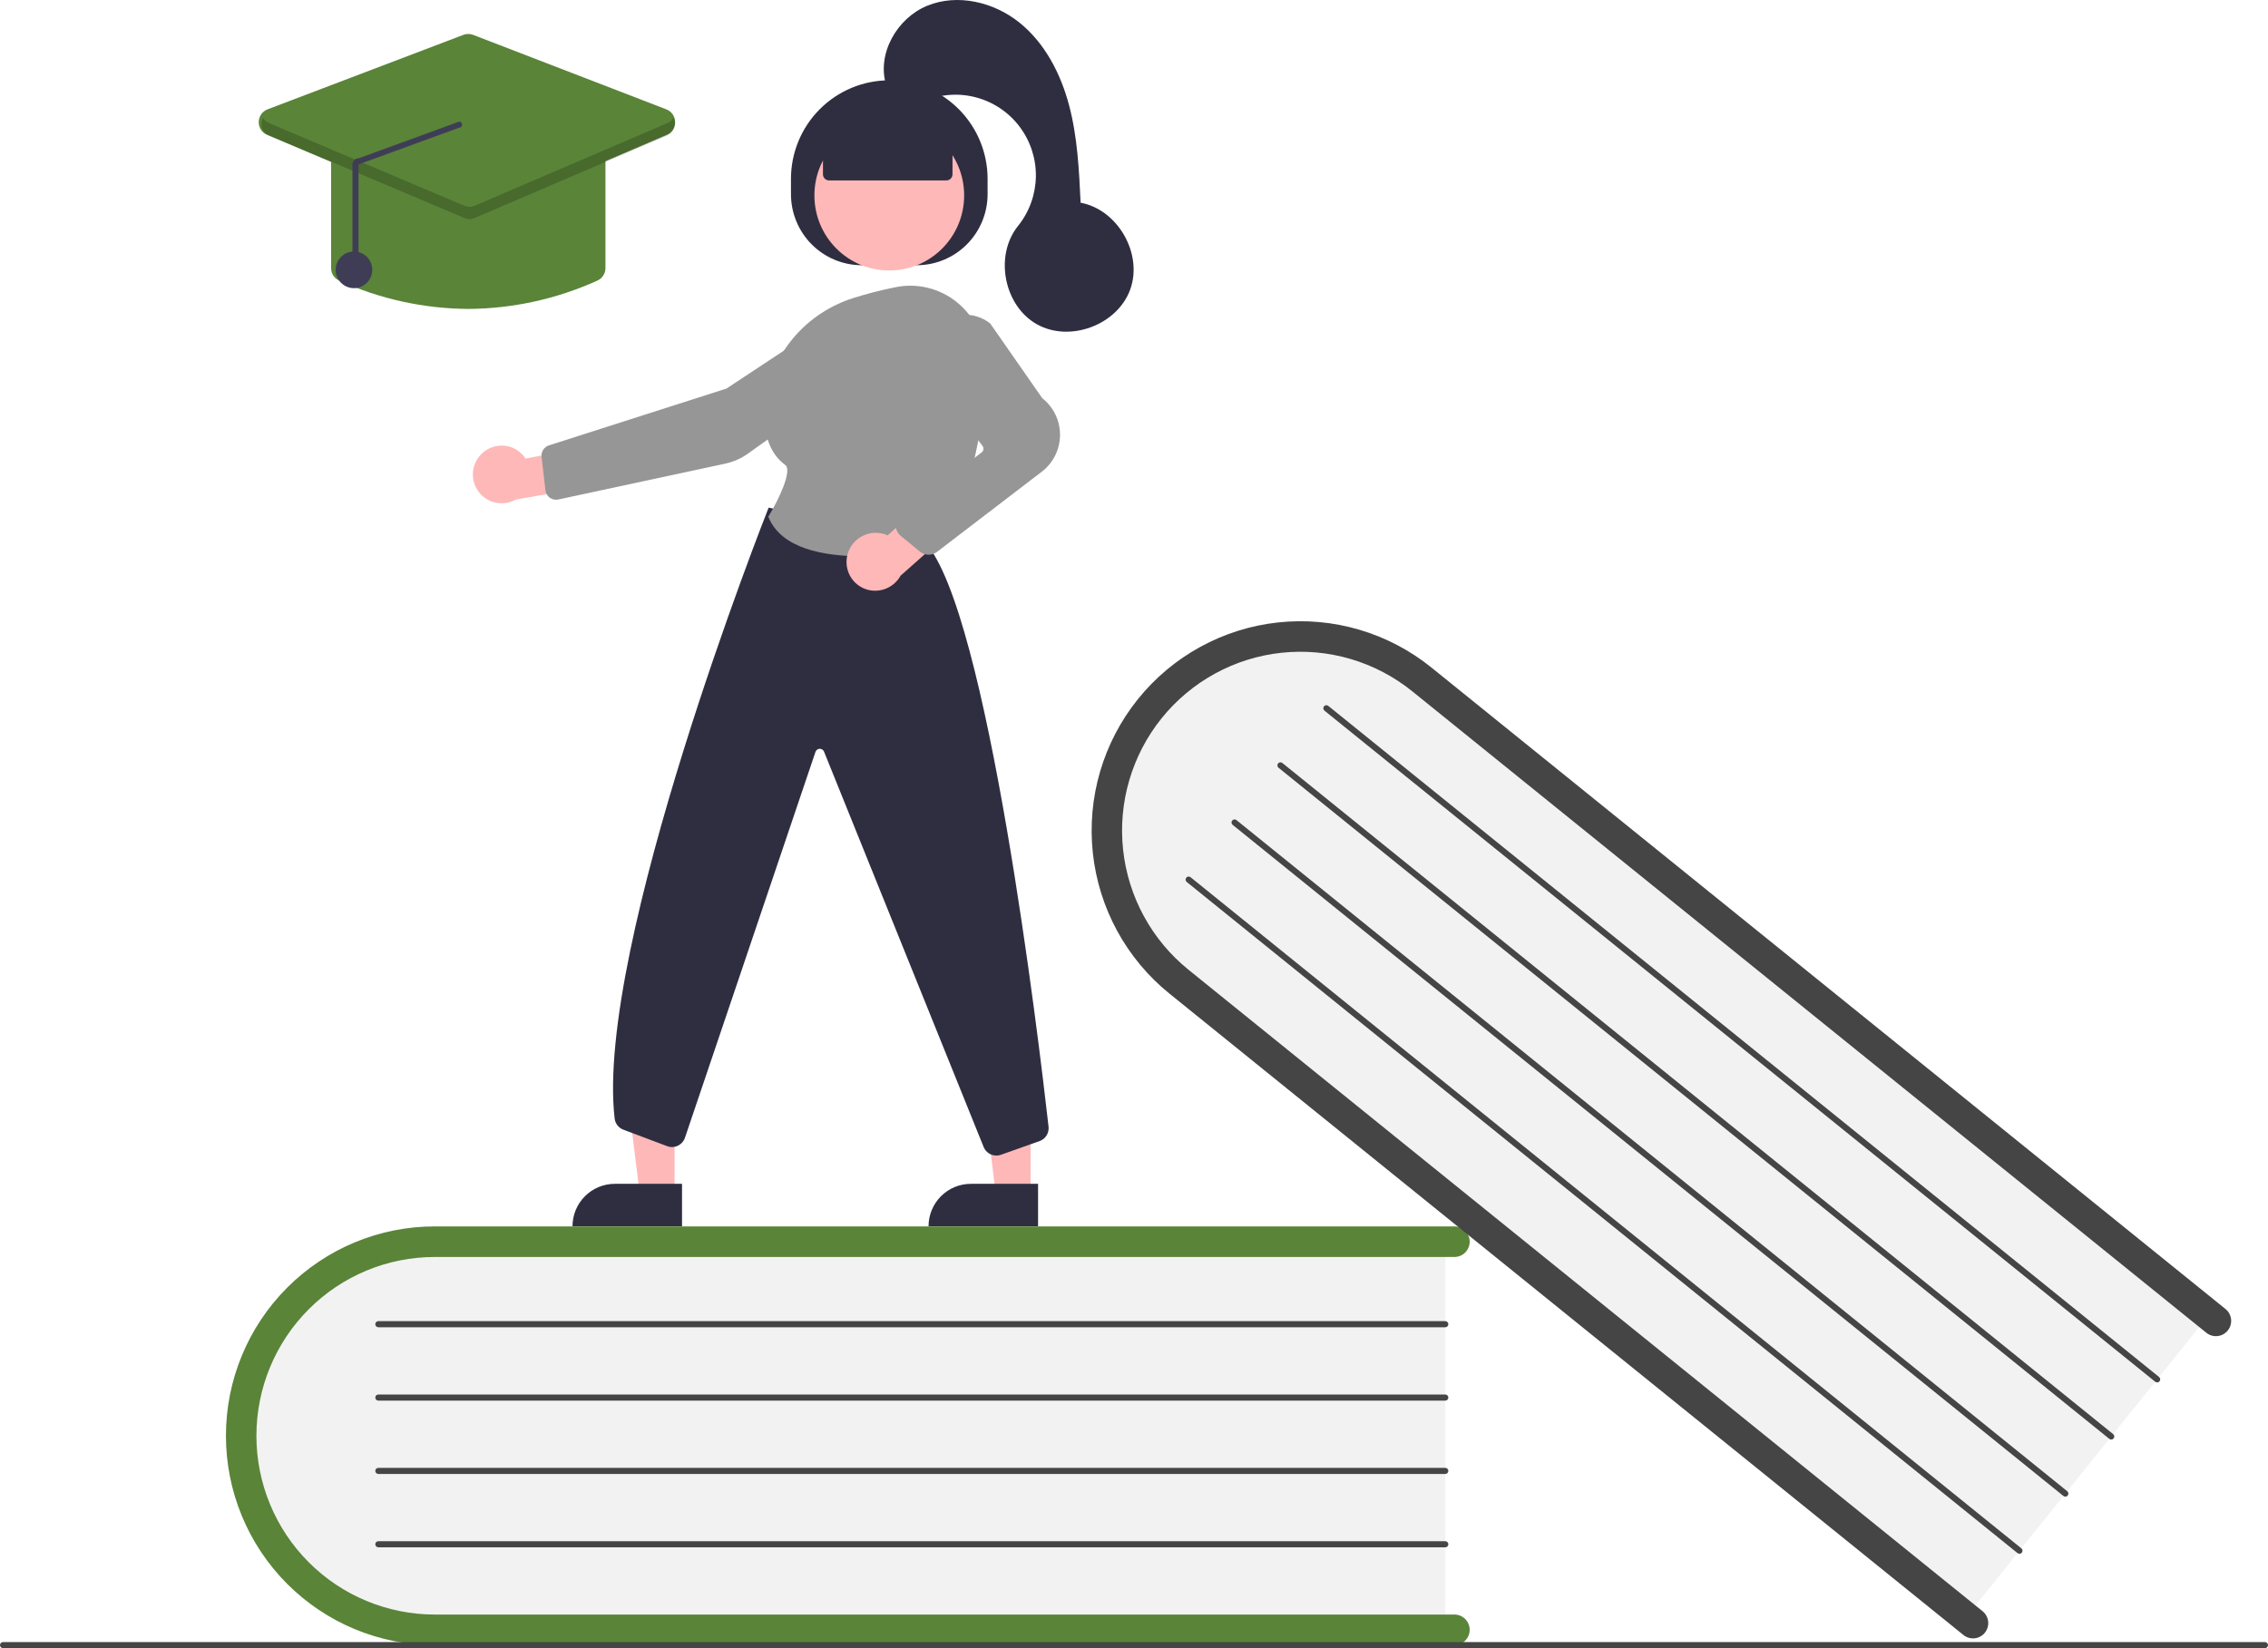
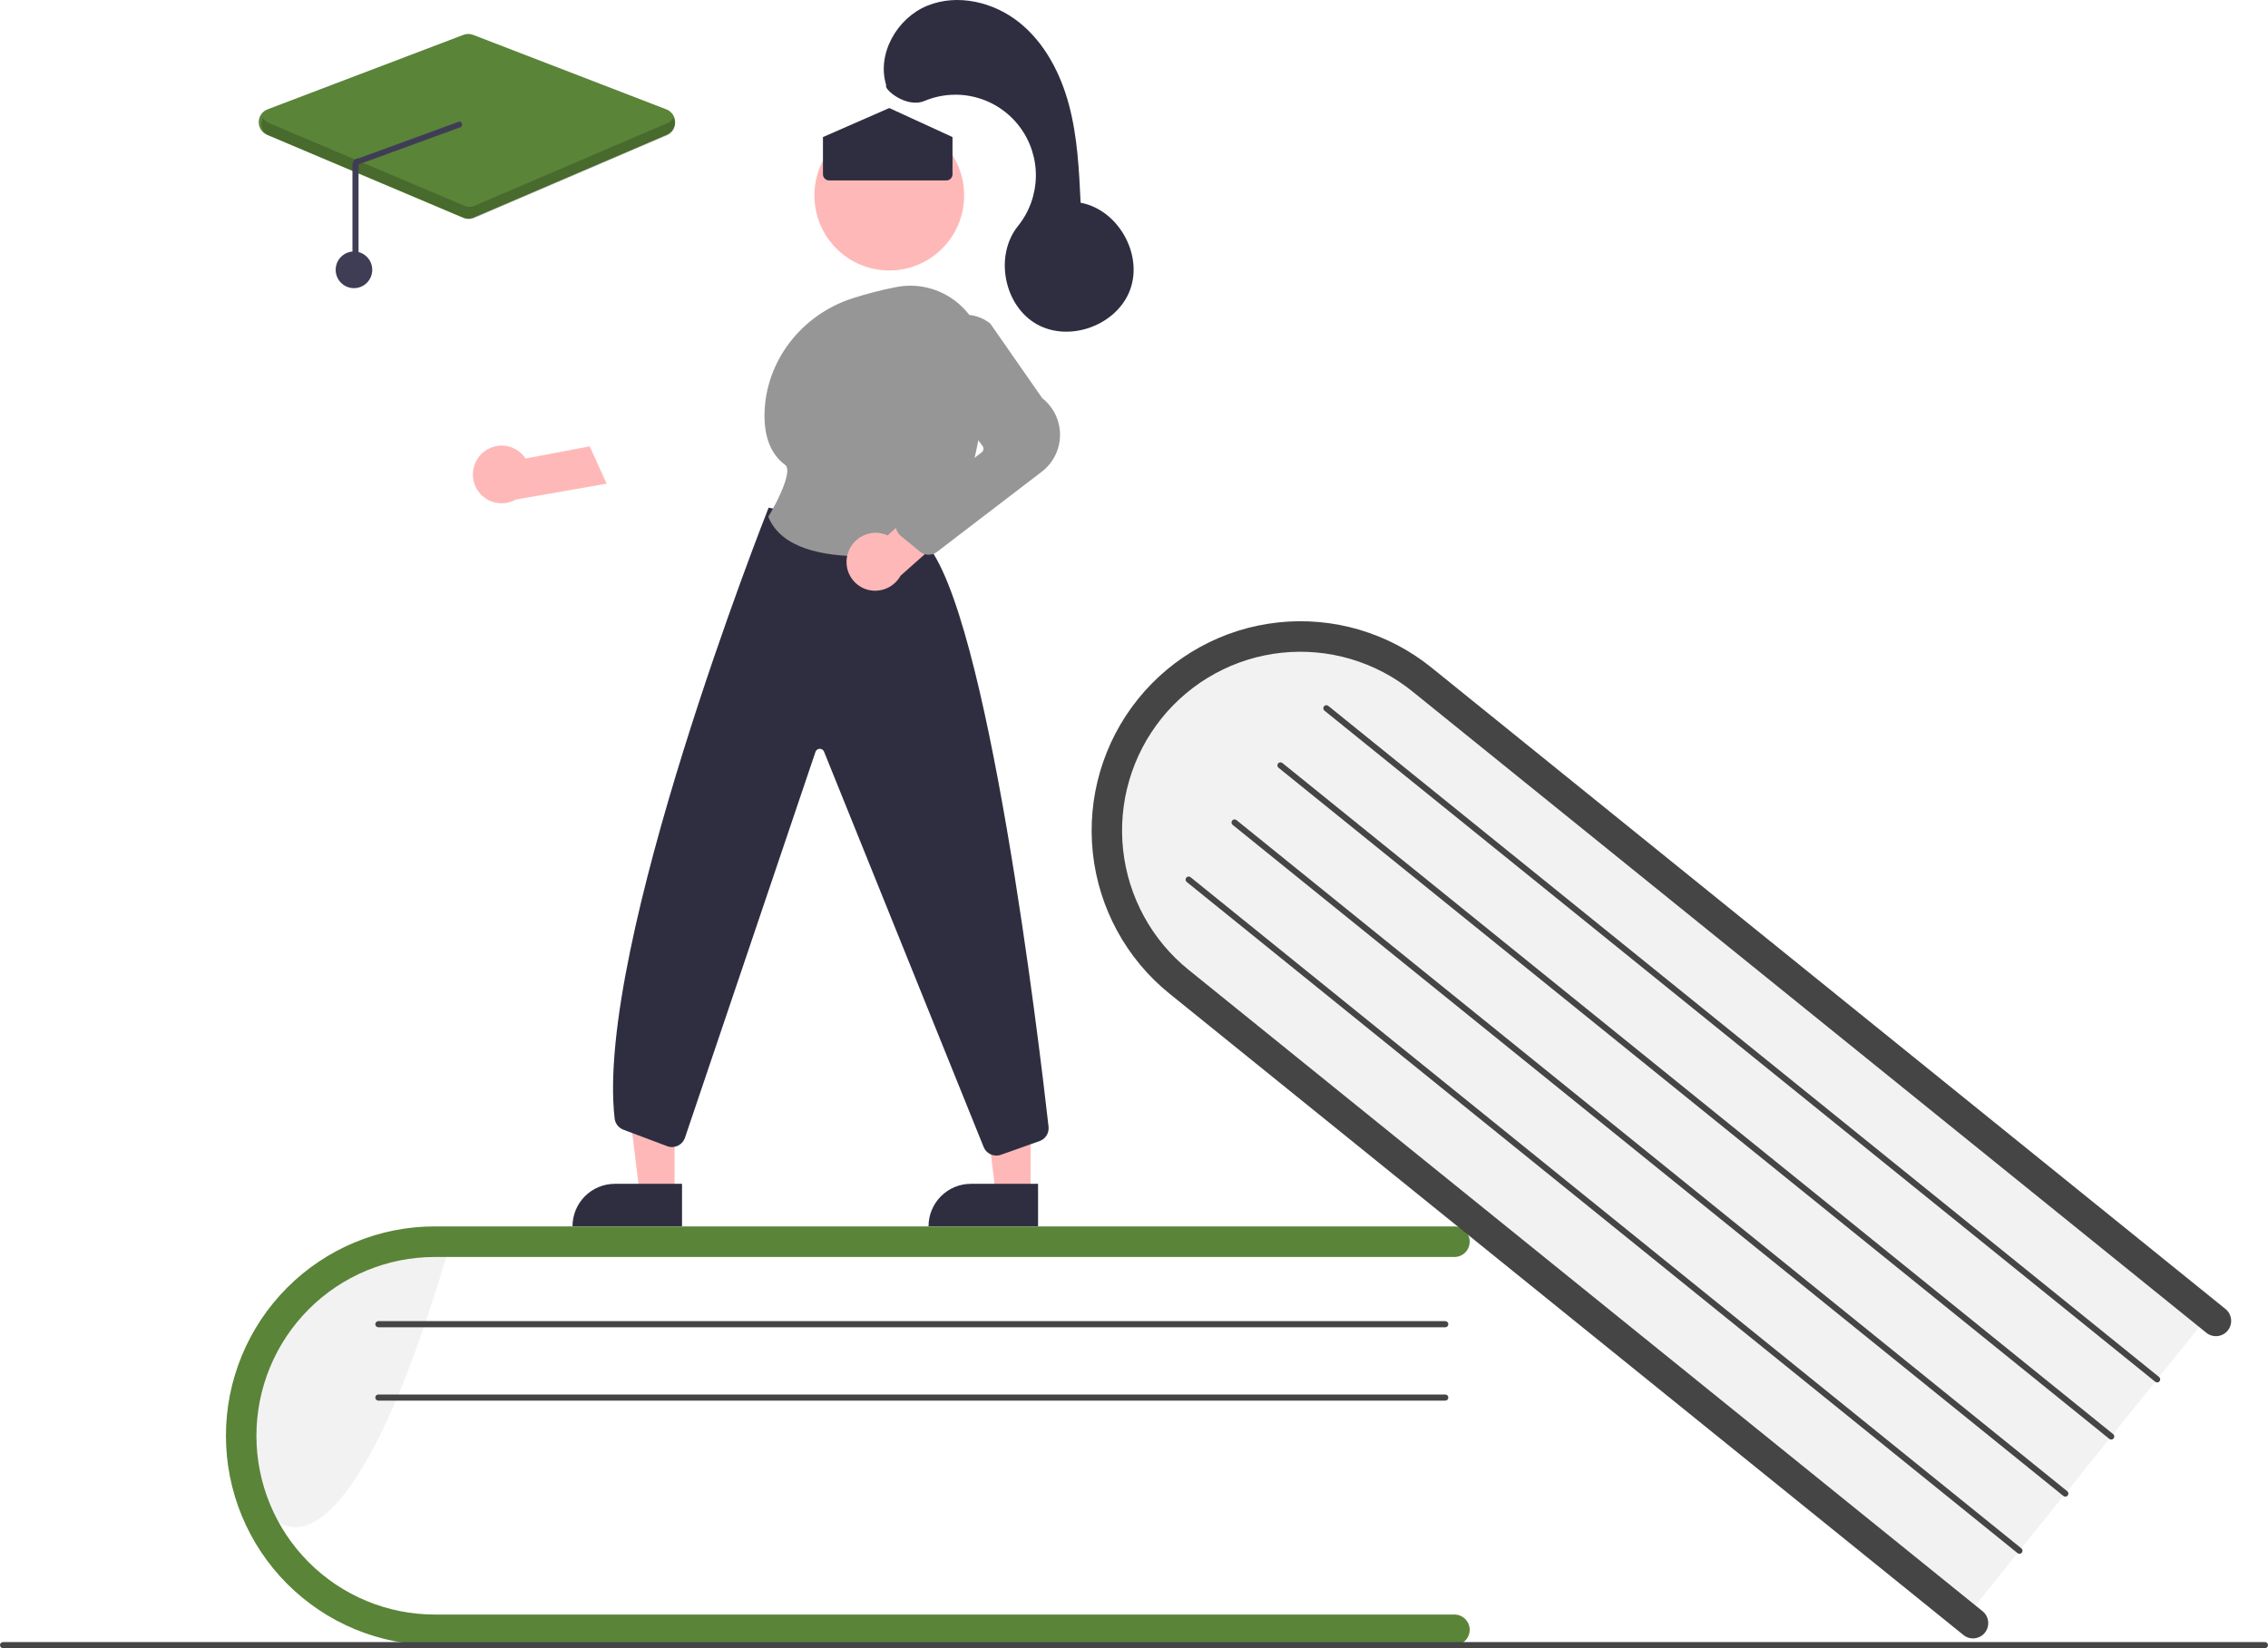
<svg xmlns="http://www.w3.org/2000/svg" width="227" height="165" viewBox="0 0 227 165" fill="none">
  <g clip-path="url(#clip0_314_515)">
-     <path d="M144.656 123.695V163.47H45.283C33.96 163.47 24.748 154.548 24.748 143.583C24.748 132.617 33.96 123.695 45.283 123.695H144.656Z" fill="#F2F2F2" />
+     <path d="M144.656 123.695H45.283C33.96 163.47 24.748 154.548 24.748 143.583C24.748 132.617 33.96 123.695 45.283 123.695H144.656Z" fill="#F2F2F2" />
    <path d="M147.097 163.164C147.097 163.57 146.936 163.959 146.65 164.246C146.364 164.532 145.976 164.694 145.571 164.694H43.513C37.97 164.694 32.654 162.486 28.734 158.555C24.815 154.625 22.613 149.294 22.613 143.736C22.613 138.177 24.815 132.846 28.734 128.916C32.654 124.985 37.97 122.777 43.513 122.777H145.571C145.976 122.777 146.364 122.939 146.65 123.225C146.936 123.512 147.097 123.901 147.097 124.307C147.097 124.713 146.936 125.102 146.65 125.389C146.364 125.676 145.976 125.837 145.571 125.837H43.513C38.779 125.837 34.239 127.723 30.892 131.079C27.544 134.436 25.664 138.989 25.664 143.736C25.664 148.483 27.544 153.035 30.892 156.392C34.239 159.749 38.779 161.634 43.513 161.634H145.571C145.976 161.634 146.364 161.796 146.65 162.083C146.936 162.369 147.097 162.758 147.097 163.164Z" fill="#5A8438" />
    <path d="M144.656 132.874H37.868C37.787 132.874 37.71 132.842 37.652 132.785C37.595 132.727 37.563 132.649 37.563 132.568C37.563 132.487 37.595 132.409 37.652 132.352C37.71 132.294 37.787 132.262 37.868 132.262H144.656C144.737 132.262 144.814 132.294 144.871 132.352C144.929 132.409 144.961 132.487 144.961 132.568C144.961 132.649 144.929 132.727 144.871 132.785C144.814 132.842 144.737 132.874 144.656 132.874Z" fill="#454545" />
    <path d="M144.656 140.217H37.868C37.787 140.217 37.71 140.185 37.652 140.128C37.595 140.07 37.563 139.993 37.563 139.911C37.563 139.83 37.595 139.752 37.652 139.695C37.71 139.638 37.787 139.605 37.868 139.605H144.656C144.737 139.605 144.814 139.638 144.871 139.695C144.929 139.752 144.961 139.83 144.961 139.911C144.961 139.993 144.929 140.07 144.871 140.128C144.814 140.185 144.737 140.217 144.656 140.217Z" fill="#454545" />
-     <path d="M144.656 147.56H37.868C37.787 147.56 37.71 147.528 37.652 147.471C37.595 147.413 37.563 147.335 37.563 147.254C37.563 147.173 37.595 147.095 37.652 147.038C37.71 146.98 37.787 146.948 37.868 146.948H144.656C144.737 146.948 144.814 146.98 144.871 147.038C144.929 147.095 144.961 147.173 144.961 147.254C144.961 147.335 144.929 147.413 144.871 147.471C144.814 147.528 144.737 147.56 144.656 147.56Z" fill="#454545" />
-     <path d="M144.656 154.903H37.868C37.787 154.903 37.71 154.871 37.652 154.814C37.595 154.756 37.563 154.679 37.563 154.597C37.563 154.516 37.595 154.439 37.652 154.381C37.71 154.324 37.787 154.292 37.868 154.292H144.656C144.737 154.292 144.814 154.324 144.871 154.381C144.929 154.439 144.961 154.516 144.961 154.597C144.961 154.679 144.929 154.756 144.871 154.814C144.814 154.871 144.737 154.903 144.656 154.903Z" fill="#454545" />
    <path d="M221.457 131.183L196.571 162.154L119.191 99.631C110.374 92.508 108.783 79.765 115.644 71.226C122.505 62.687 135.26 61.536 144.077 68.66L221.457 131.183Z" fill="#F2F2F2" />
    <path d="M198.663 163.452C198.409 163.767 198.04 163.969 197.638 164.013C197.236 164.056 196.833 163.937 196.518 163.683L117.047 99.471C112.73 95.983 109.973 90.919 109.38 85.392C108.787 79.866 110.408 74.329 113.885 70.001C117.363 65.673 122.413 62.907 127.924 62.313C133.436 61.718 138.957 63.343 143.273 66.831L222.744 131.044C222.9 131.17 223.03 131.325 223.126 131.501C223.222 131.678 223.282 131.871 223.304 132.071C223.325 132.271 223.307 132.473 223.251 132.666C223.195 132.859 223.101 133.039 222.975 133.195C222.849 133.352 222.694 133.482 222.518 133.578C222.342 133.674 222.149 133.735 221.95 133.756C221.751 133.778 221.549 133.76 221.357 133.703C221.165 133.646 220.985 133.552 220.829 133.426L141.358 69.213C139.533 67.738 137.436 66.637 135.187 65.974C132.937 65.311 130.58 65.099 128.249 65.35C125.918 65.601 123.659 66.31 121.601 67.437C119.543 68.563 117.727 70.086 116.256 71.916C114.785 73.747 113.688 75.85 113.028 78.106C112.367 80.362 112.157 82.727 112.408 85.064C112.659 87.402 113.367 89.667 114.492 91.73C115.616 93.793 117.135 95.614 118.961 97.088L198.432 161.301C198.747 161.555 198.948 161.925 198.991 162.328C199.035 162.732 198.916 163.136 198.663 163.452Z" fill="#454545" />
    <path d="M215.714 138.33L132.56 71.142C132.529 71.117 132.503 71.085 132.484 71.05C132.465 71.015 132.453 70.976 132.449 70.936C132.444 70.896 132.448 70.856 132.459 70.817C132.47 70.779 132.489 70.743 132.514 70.712C132.539 70.68 132.57 70.654 132.606 70.635C132.641 70.616 132.679 70.604 132.719 70.599C132.759 70.595 132.799 70.599 132.838 70.61C132.876 70.621 132.912 70.64 132.943 70.665L216.097 137.853C216.128 137.879 216.154 137.91 216.173 137.945C216.192 137.98 216.205 138.019 216.209 138.059C216.213 138.099 216.21 138.139 216.198 138.178C216.187 138.217 216.168 138.253 216.143 138.284C216.118 138.315 216.087 138.341 216.052 138.36C216.017 138.38 215.978 138.392 215.938 138.396C215.898 138.4 215.858 138.397 215.819 138.385C215.781 138.374 215.745 138.355 215.714 138.33Z" fill="#454545" />
    <path d="M211.119 144.048L127.966 76.86C127.903 76.809 127.863 76.735 127.854 76.654C127.846 76.574 127.869 76.493 127.92 76.43C127.971 76.367 128.044 76.326 128.125 76.318C128.205 76.309 128.286 76.333 128.349 76.383L211.502 143.571C211.533 143.597 211.559 143.628 211.579 143.663C211.598 143.698 211.61 143.737 211.614 143.777C211.619 143.817 211.615 143.857 211.604 143.896C211.593 143.935 211.574 143.971 211.549 144.002C211.523 144.033 211.492 144.059 211.457 144.078C211.422 144.098 211.383 144.11 211.344 144.114C211.304 144.118 211.263 144.115 211.225 144.103C211.186 144.092 211.151 144.073 211.119 144.048Z" fill="#454545" />
    <path d="M206.525 149.765L123.372 82.577C123.309 82.526 123.268 82.453 123.26 82.372C123.251 82.291 123.275 82.21 123.326 82.147C123.376 82.084 123.45 82.044 123.531 82.035C123.611 82.026 123.692 82.05 123.755 82.101L206.908 149.289C206.939 149.314 206.965 149.345 206.984 149.381C207.004 149.416 207.016 149.455 207.02 149.494C207.024 149.534 207.021 149.575 207.009 149.613C206.998 149.652 206.979 149.688 206.954 149.719C206.929 149.75 206.898 149.776 206.863 149.796C206.828 149.815 206.789 149.827 206.749 149.831C206.709 149.836 206.669 149.832 206.631 149.821C206.592 149.809 206.556 149.791 206.525 149.765Z" fill="#454545" />
    <path d="M201.931 155.484L118.777 88.296C118.746 88.27 118.72 88.239 118.701 88.204C118.682 88.169 118.67 88.13 118.665 88.09C118.661 88.05 118.665 88.01 118.676 87.971C118.687 87.933 118.706 87.897 118.731 87.865C118.756 87.834 118.787 87.808 118.822 87.789C118.858 87.77 118.896 87.757 118.936 87.753C118.976 87.749 119.016 87.752 119.055 87.764C119.093 87.775 119.129 87.794 119.16 87.819L202.314 155.007C202.345 155.032 202.371 155.063 202.39 155.099C202.409 155.134 202.421 155.173 202.426 155.213C202.43 155.253 202.426 155.293 202.415 155.332C202.404 155.37 202.385 155.406 202.36 155.438C202.335 155.469 202.304 155.495 202.269 155.514C202.233 155.534 202.195 155.546 202.155 155.55C202.115 155.554 202.075 155.551 202.036 155.539C201.998 155.528 201.962 155.509 201.931 155.484Z" fill="#454545" />
    <path d="M226.695 165H0.305C0.224 165 0.147 164.968 0.089 164.91C0.032 164.853 0 164.775 0 164.694C0 164.613 0.032 164.535 0.089 164.478C0.147 164.42 0.224 164.388 0.305 164.388H226.695C226.776 164.388 226.853 164.42 226.911 164.478C226.968 164.535 227 164.613 227 164.694C227 164.775 226.968 164.853 226.911 164.91C226.853 164.968 226.776 165 226.695 165Z" fill="#454545" />
    <path d="M103.151 119.515L99.663 119.515L98.004 106.023L103.152 106.024L103.151 119.515Z" fill="#FFB8B8" />
    <path d="M97.171 118.515H103.898V122.762H92.936C92.936 122.205 93.045 121.652 93.258 121.137C93.471 120.622 93.783 120.154 94.176 119.759C94.57 119.365 95.037 119.052 95.55 118.838C96.064 118.625 96.615 118.515 97.171 118.515Z" fill="#2F2E41" />
    <path d="M67.516 119.515L64.028 119.515L62.369 106.023L67.517 106.024L67.516 119.515Z" fill="#FFB8B8" />
    <path d="M61.536 118.515H68.263V122.762H57.301C57.301 122.205 57.411 121.652 57.623 121.137C57.836 120.622 58.148 120.154 58.542 119.759C58.935 119.365 59.402 119.052 59.916 118.838C60.429 118.625 60.98 118.515 61.536 118.515Z" fill="#2F2E41" />
-     <path d="M79.166 19.439V17.909C79.166 15.292 80.203 12.782 82.049 10.931C83.894 9.081 86.397 8.041 89.006 8.041C91.616 8.041 94.119 9.081 95.964 10.931C97.809 12.782 98.846 15.292 98.846 17.909V19.439C98.846 21.325 98.099 23.134 96.768 24.469C95.438 25.803 93.634 26.552 91.752 26.552H86.26C85.329 26.552 84.406 26.368 83.546 26.011C82.685 25.653 81.903 25.129 81.244 24.469C80.585 23.808 80.063 23.024 79.707 22.161C79.35 21.298 79.166 20.373 79.166 19.439Z" fill="#2F2E41" />
    <path d="M89.006 27.079C93.145 27.079 96.5 23.714 96.5 19.564C96.5 15.414 93.145 12.049 89.006 12.049C84.868 12.049 81.513 15.414 81.513 19.564C81.513 23.714 84.868 27.079 89.006 27.079Z" fill="#FFB8B8" />
    <path d="M48.245 45.391C48.549 45.103 48.913 44.885 49.309 44.754C49.707 44.622 50.128 44.579 50.543 44.627C50.958 44.676 51.358 44.816 51.714 45.037C52.07 45.257 52.373 45.553 52.602 45.904L59.026 44.686L60.717 48.42L51.621 50.013C51.007 50.36 50.288 50.469 49.6 50.321C48.912 50.172 48.302 49.775 47.886 49.205C47.47 48.636 47.276 47.933 47.343 47.23C47.409 46.527 47.73 45.872 48.245 45.391Z" fill="#FFB8B8" />
-     <path d="M83.248 31.939L72.714 38.898L54.939 44.589C54.703 44.665 54.501 44.821 54.367 45.029C54.233 45.238 54.175 45.486 54.203 45.733L54.591 49.082C54.608 49.231 54.656 49.374 54.731 49.502C54.807 49.631 54.908 49.742 55.029 49.829C55.15 49.916 55.288 49.977 55.434 50.007C55.579 50.038 55.73 50.037 55.875 50.006L72.604 46.41C73.414 46.237 74.179 45.899 74.853 45.417L86.688 36.973C87.117 36.666 87.459 36.252 87.681 35.772C87.904 35.292 87.999 34.763 87.957 34.236C87.913 33.708 87.734 33.2 87.435 32.763C87.137 32.326 86.73 31.974 86.255 31.742C85.78 31.51 85.253 31.407 84.725 31.441C84.198 31.476 83.689 31.647 83.248 31.939Z" fill="#969696" />
    <path d="M99.725 115.686C99.458 115.686 99.196 115.608 98.972 115.461C98.747 115.315 98.571 115.106 98.463 114.86L82.472 75.238C82.435 75.152 82.372 75.079 82.293 75.03C82.213 74.981 82.12 74.958 82.027 74.963C81.934 74.968 81.844 75.002 81.771 75.06C81.697 75.118 81.643 75.197 81.615 75.286L68.57 113.86C68.514 114.039 68.423 114.205 68.302 114.348C68.18 114.491 68.031 114.608 67.863 114.691C67.695 114.773 67.511 114.821 67.324 114.83C67.137 114.839 66.95 114.81 66.775 114.744L62.4 113.099C62.163 113.011 61.954 112.858 61.798 112.658C61.642 112.458 61.545 112.218 61.516 111.966C59.548 94.773 76.711 51.376 76.884 50.94L76.932 50.819L92.577 54.29L92.61 54.325C98.852 61.154 103.982 104.222 104.947 112.786C104.983 113.096 104.913 113.408 104.748 113.672C104.584 113.936 104.334 114.136 104.041 114.239L100.179 115.608C100.034 115.66 99.88 115.686 99.725 115.686Z" fill="#2F2E41" />
    <path d="M86.245 55.687C82.455 55.687 78.229 54.929 76.928 51.801L76.898 51.729L76.939 51.662C77.965 49.973 79.322 47.091 78.593 46.55C77.156 45.485 76.459 43.732 76.521 41.341C76.655 36.15 80.182 31.541 85.298 29.873C86.725 29.415 88.178 29.04 89.649 28.749C90.722 28.532 91.829 28.556 92.891 28.819C93.953 29.082 94.944 29.578 95.792 30.27C96.651 30.968 97.345 31.847 97.825 32.845C98.305 33.843 98.558 34.936 98.567 36.044C98.621 41.591 97.769 49.318 93.407 54.622C93.203 54.868 92.918 55.034 92.604 55.091C90.505 55.471 88.378 55.671 86.245 55.687Z" fill="#969696" />
    <path d="M84.835 55.479C85.042 54.737 85.532 54.106 86.199 53.724C86.866 53.343 87.657 53.24 88.399 53.44C88.55 53.482 88.698 53.537 88.84 53.604L93.718 49.152L97.11 51.444L90.135 57.634C89.82 58.203 89.324 58.651 88.726 58.905C88.128 59.16 87.463 59.206 86.836 59.037C86.47 58.937 86.128 58.765 85.83 58.532C85.531 58.298 85.281 58.007 85.095 57.676C84.909 57.345 84.791 56.981 84.746 56.603C84.701 56.226 84.732 55.844 84.835 55.479Z" fill="#FFB8B8" />
    <path d="M92.945 55.535C92.629 55.535 92.322 55.426 92.077 55.225L90.154 53.648C89.993 53.517 89.865 53.351 89.778 53.163C89.69 52.974 89.647 52.769 89.65 52.561C89.653 52.353 89.703 52.149 89.796 51.964C89.889 51.778 90.023 51.616 90.187 51.49L98.255 45.285C98.35 45.211 98.413 45.102 98.429 44.982C98.445 44.862 98.414 44.741 98.341 44.644L93.362 38.043C92.783 37.278 92.493 36.333 92.543 35.375C92.592 34.416 92.978 33.507 93.632 32.806C94.322 32.06 95.265 31.601 96.276 31.52C97.287 31.439 98.291 31.742 99.09 32.369L99.122 32.402L104.321 39.868C104.884 40.31 105.336 40.877 105.644 41.523C105.952 42.17 106.107 42.879 106.096 43.595C106.085 44.312 105.91 45.016 105.583 45.653C105.256 46.29 104.787 46.843 104.211 47.268L93.763 55.265C93.526 55.441 93.24 55.535 92.945 55.535Z" fill="#969696" />
    <path d="M82.368 17.45V13.722L89.006 10.815L95.335 13.722V17.45C95.335 17.612 95.271 17.768 95.157 17.883C95.042 17.997 94.887 18.062 94.725 18.062H82.979C82.817 18.062 82.662 17.997 82.547 17.883C82.433 17.768 82.368 17.612 82.368 17.45Z" fill="#2F2E41" />
    <path d="M88.701 8.536C87.726 5.404 89.775 1.814 92.805 0.574C95.836 -0.666 99.461 0.2 102.018 2.249C104.575 4.298 106.161 7.366 107.002 10.538C107.842 13.71 108.002 17.017 108.157 20.295C111.88 20.981 114.412 25.409 113.123 28.978C111.833 32.547 107.059 34.32 103.763 32.454C100.466 30.589 99.511 25.575 101.89 22.623C103.016 21.226 103.645 19.492 103.678 17.696C103.71 15.9 103.144 14.145 102.069 12.708C100.994 11.272 99.472 10.235 97.744 9.764C96.016 9.293 94.18 9.413 92.527 10.106C90.692 10.875 88.39 8.876 88.701 8.536Z" fill="#2F2E41" />
-     <path d="M46.869 30.927C42.411 30.898 38.01 29.931 33.948 28.089C33.706 27.981 33.501 27.805 33.357 27.582C33.214 27.359 33.138 27.099 33.139 26.834V15.691C33.139 15.326 33.284 14.976 33.541 14.718C33.799 14.46 34.148 14.315 34.512 14.315H59.226C59.59 14.315 59.939 14.46 60.196 14.718C60.453 14.976 60.598 15.326 60.599 15.691V26.834C60.6 27.099 60.524 27.359 60.38 27.582C60.236 27.805 60.031 27.981 59.789 28.089C55.728 29.931 51.326 30.898 46.869 30.927Z" fill="#5A8438" />
    <path d="M46.865 21.901C46.682 21.901 46.501 21.864 46.332 21.793L26.734 13.502C26.482 13.395 26.267 13.214 26.117 12.984C25.968 12.753 25.89 12.483 25.895 12.208C25.9 11.933 25.987 11.666 26.145 11.441C26.303 11.216 26.524 11.043 26.781 10.946L46.379 3.49C46.695 3.37 47.044 3.37 47.359 3.492L66.694 10.948C66.949 11.046 67.169 11.219 67.326 11.443C67.483 11.668 67.569 11.934 67.574 12.208C67.579 12.482 67.502 12.751 67.354 12.981C67.206 13.211 66.992 13.391 66.741 13.499L47.406 21.79C47.235 21.863 47.051 21.901 46.865 21.901Z" fill="#5A8438" />
    <path d="M35.427 28.848C36.438 28.848 37.258 28.026 37.258 27.012C37.258 25.998 36.438 25.176 35.427 25.176C34.416 25.176 33.597 25.998 33.597 27.012C33.597 28.026 34.416 28.848 35.427 28.848Z" fill="#3F3D56" />
    <path opacity="0.2" d="M66.808 12.322L47.472 20.613C47.322 20.678 47.159 20.711 46.995 20.712C46.831 20.712 46.669 20.68 46.518 20.616L26.921 12.324C26.674 12.223 26.469 12.042 26.337 11.81C26.25 11.96 26.197 12.127 26.18 12.3C26.163 12.473 26.182 12.647 26.238 12.811C26.293 12.976 26.382 13.126 26.5 13.253C26.618 13.38 26.761 13.481 26.921 13.548L46.518 21.839C46.669 21.903 46.831 21.936 46.995 21.936C47.159 21.935 47.322 21.902 47.472 21.837L66.808 13.546C66.966 13.478 67.109 13.377 67.226 13.25C67.343 13.123 67.432 12.972 67.486 12.808C67.541 12.644 67.56 12.47 67.543 12.298C67.526 12.126 67.472 11.96 67.386 11.81C67.255 12.04 67.052 12.22 66.808 12.322Z" fill="black" />
    <path d="M35.581 27.005C35.662 27.005 35.74 26.973 35.797 26.915C35.854 26.858 35.886 26.78 35.886 26.699V16.461L45.949 12.785C46.03 12.786 46.108 12.755 46.166 12.698C46.224 12.642 46.258 12.565 46.259 12.483C46.26 12.402 46.229 12.324 46.173 12.266C46.116 12.207 46.039 12.174 45.958 12.173L35.895 15.849C35.815 15.847 35.734 15.862 35.659 15.892C35.584 15.922 35.515 15.967 35.458 16.025C35.4 16.082 35.354 16.15 35.323 16.224C35.292 16.299 35.276 16.38 35.276 16.461V26.699C35.276 26.78 35.308 26.858 35.365 26.915C35.423 26.973 35.5 27.005 35.581 27.005Z" fill="#3F3D56" />
  </g>
  <defs>
    <clipPath id="clip0_314_515">
      <rect width="227" height="165" fill="white" />
    </clipPath>
  </defs>
</svg>